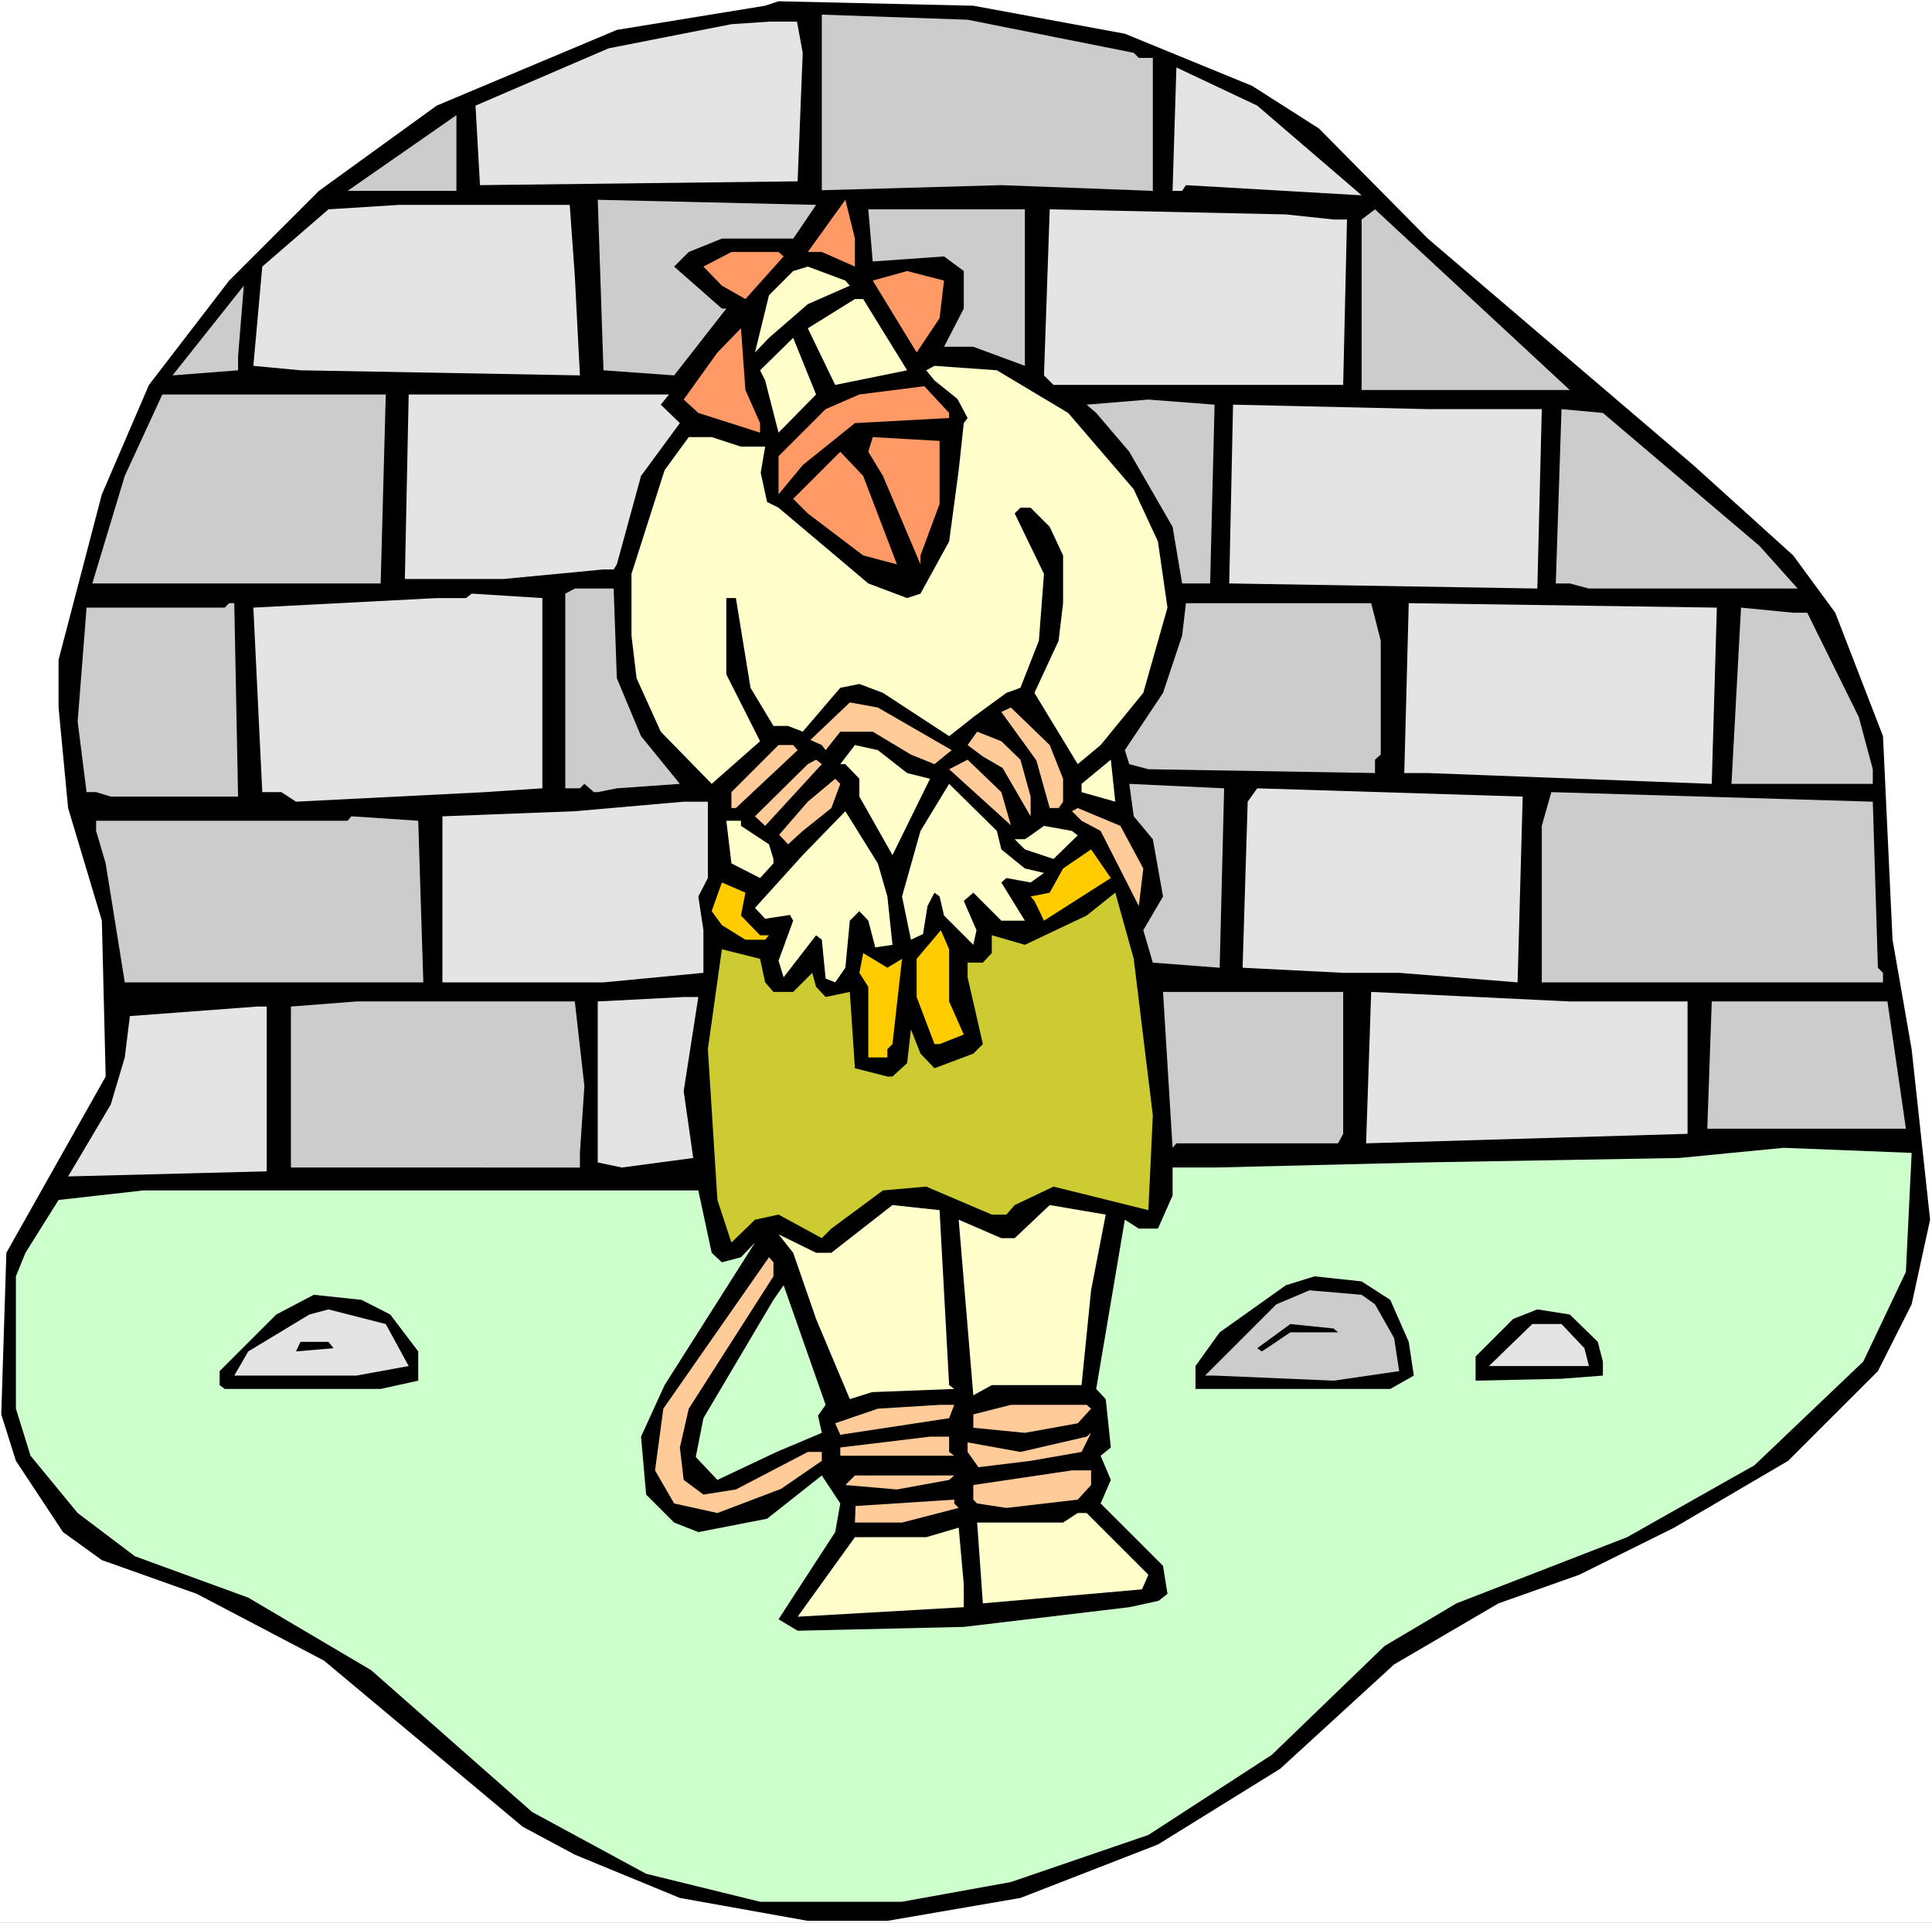
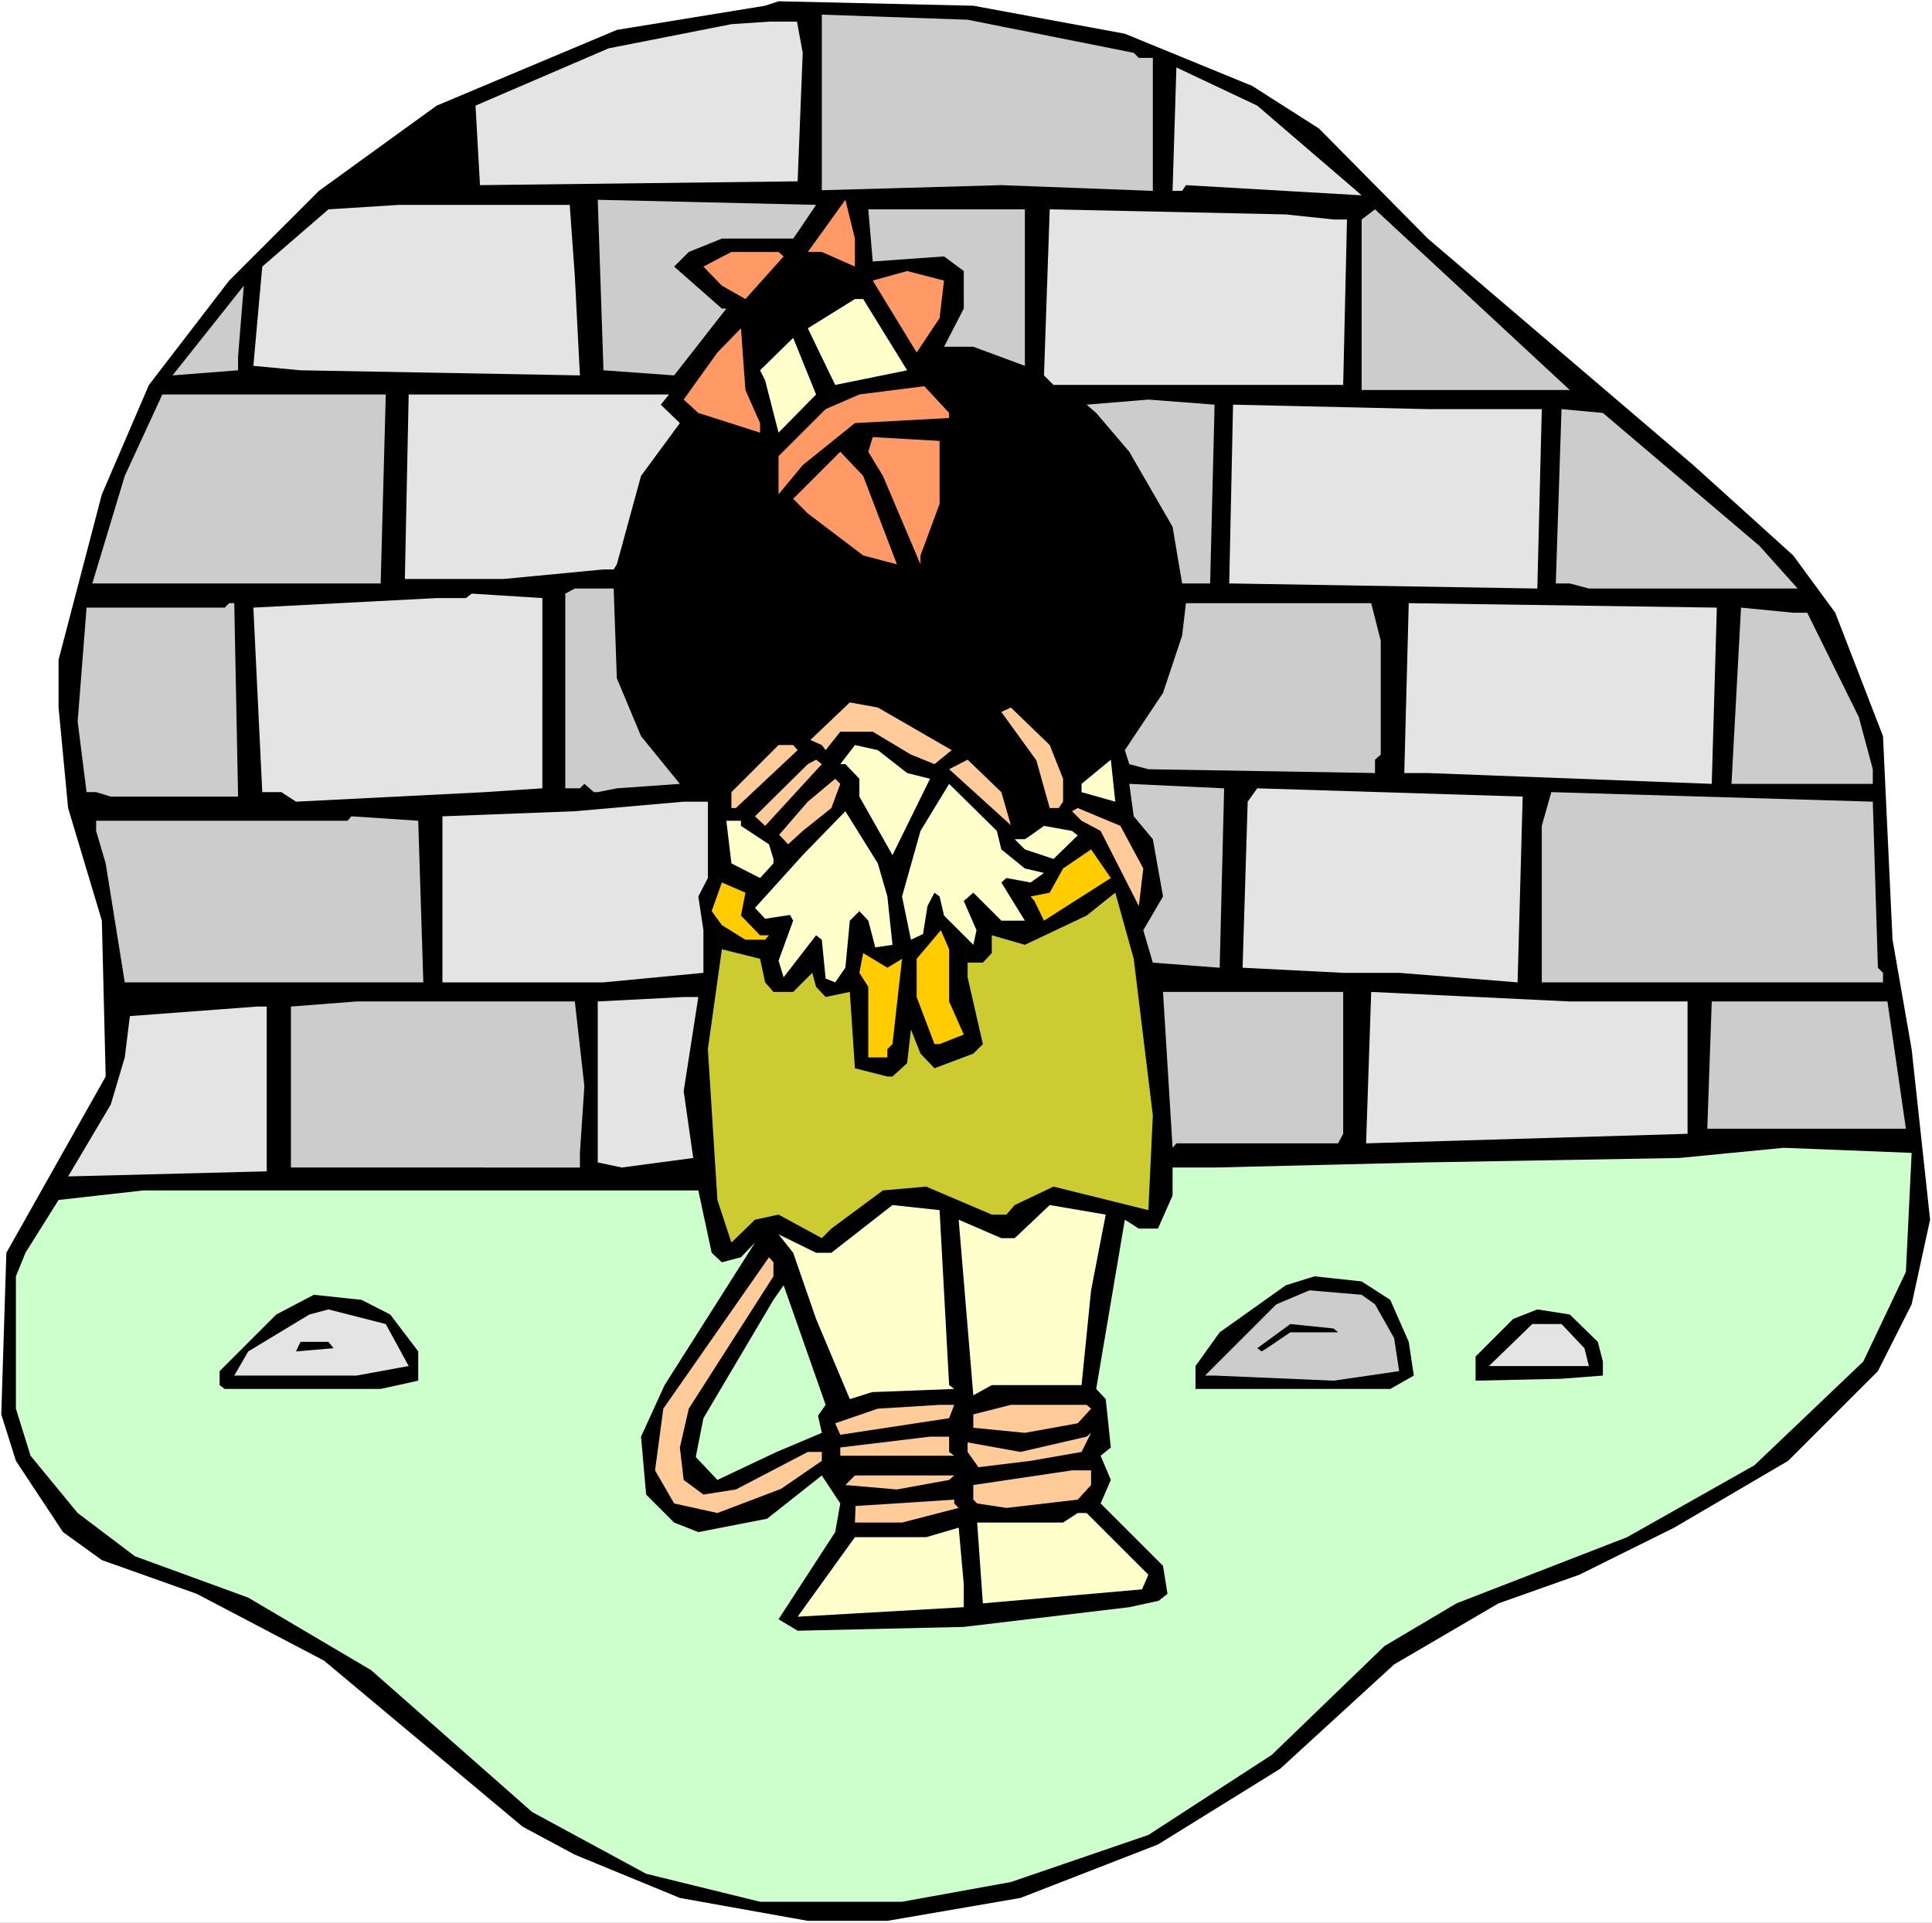
<svg xmlns="http://www.w3.org/2000/svg" xmlns:ns1="http://sodipodi.sourceforge.net/DTD/sodipodi-0.dtd" xmlns:ns2="http://www.inkscape.org/namespaces/inkscape" version="1.0" width="129.766mm" height="129.179mm" id="svg86" ns1:docname="John the Baptist in Prison.wmf">
  <rect width="100%" height="100%" fill="#808080" stroke="none" />
  <ns1:namedview id="namedview86" pagecolor="#ffffff" bordercolor="#000000" borderopacity="0.25" ns2:showpageshadow="2" ns2:pageopacity="0.0" ns2:pagecheckerboard="0" ns2:deskcolor="#d1d1d1" ns2:document-units="mm" />
  <defs id="defs1">
    <pattern id="WMFhbasepattern" patternUnits="userSpaceOnUse" width="6" height="6" x="0" y="0" />
  </defs>
  <path style="fill:#ffffff;fill-opacity:1;fill-rule:evenodd;stroke:none" d="M 0,488.234 H 490.455 V 0 H 0 Z" id="path1" />
  <path style="fill:#000000;fill-opacity:1;fill-rule:evenodd;stroke:none" d="m 285.547,8.563 32.32,13.248 16.968,10.825 27.634,27.95 67.387,57.515 25.371,22.942 10.666,14.54 12.12,31.343 2.424,51.699 4.848,27.788 4.686,43.298 -4.686,21.487 -8.565,16.964 -22.786,22.78 -28.926,16.964 -24.078,11.955 -20.523,7.27 -26.502,15.51 -28.926,26.496 -31.027,19.226 -34.906,13.571 -33.774,5.816 H 205.07 L 172.589,481.934 145.925,470.948 132.673,463.839 82.254,421.672 49.934,404.708 25.856,396.145 15.998,389.037 4.04,370.942 0.323,359.148 1.616,318.112 26.826,273.36 25.856,233.777 17.291,205.181 14.867,179.655 V 167.538 L 25.856,125.532 37.814,97.744 58.176,71.248 80.962,48.468 110.857,26.819 156.59,7.593 l 37.653,-6.139 3.394,-1.131 49.45,1.131 z" id="path2" />
  <path style="fill:#e4e4e4;fill-opacity:1;fill-rule:evenodd;stroke:none" d="m 203.777,13.409 -1.293,32.635 -80.638,0.969 -1.131,-20.195 33.774,-14.54 31.189,-6.139 9.534,-0.646 h 7.11 z" id="path3" />
  <path style="fill:#cccccc;fill-opacity:1;fill-rule:evenodd;stroke:none" d="m 287.809,13.409 1.293,1.292 h 3.555 v 33.766 l -38.461,-1.454 -45.571,1.292 V 3.716 l 37.006,1.292 z" id="path4" />
  <path style="fill:#e4e4e4;fill-opacity:1;fill-rule:evenodd;stroke:none" d="m 344.369,48.468 1.293,1.131 -44.602,-2.585 -0.97,1.454 h -2.424 l 0.97,-31.343 20.523,9.694 z" id="path5" />
-   <path style="fill:#cccccc;fill-opacity:1;fill-rule:evenodd;stroke:none" d="M 88.234,48.468 115.867,29.242 v 19.226 z" id="path6" />
  <path style="fill:#cccccc;fill-opacity:1;fill-rule:evenodd;stroke:none" d="m 202.485,58.969 -1.131,1.616 h -18.099 l -8.403,3.393 -3.717,3.716 12.12,10.663 h 1.131 l -13.251,16.964 -17.938,-1.292 -1.454,-43.298 55.429,1.292 z" id="path7" />
  <path style="fill:#ff9966;fill-opacity:1;fill-rule:evenodd;stroke:none" d="m 217.029,67.694 -8.403,-3.716 h -3.555 l 9.534,-13.248 2.424,9.855 z" id="path8" />
  <path style="fill:#e4e4e4;fill-opacity:1;fill-rule:evenodd;stroke:none" d="m 121.846,52.022 h 22.786 l 1.293,18.095 1.293,25.203 -70.942,-1.292 -11.958,-1.131 2.262,-25.203 16.806,-14.54 17.938,-1.131 z" id="path9" />
  <path style="fill:#cccccc;fill-opacity:1;fill-rule:evenodd;stroke:none" d="M 260.176,65.109 V 92.897 l -13.09,-4.847 h -7.434 l 5.01,-9.694 v -9.532 l -5.01,-3.716 -18.099,1.292 -1.131,-13.248 h 39.754 z" id="path10" />
  <path style="fill:#e4e4e4;fill-opacity:1;fill-rule:evenodd;stroke:none" d="m 338.552,55.738 h 3.394 l -0.97,42.006 H 267.448 l -2.424,-2.423 1.454,-42.167 59.954,1.292 z" id="path11" />
  <path style="fill:#cccccc;fill-opacity:1;fill-rule:evenodd;stroke:none" d="M 345.662,99.036 V 55.738 l 3.394,-2.585 49.45,45.883 z" id="path12" />
  <path style="fill:#ff9966;fill-opacity:1;fill-rule:evenodd;stroke:none" d="m 198.929,65.109 -9.696,10.825 -5.979,-3.393 -4.686,-4.847 7.11,-3.716 h 11.958 z" id="path13" />
-   <path style="fill:#ffffcc;fill-opacity:1;fill-rule:evenodd;stroke:none" d="m 215.736,72.54 -10.666,4.685 -9.858,8.563 -3.555,3.716 3.555,-14.54 6.141,-6.139 3.717,-1.131 9.534,3.554 z" id="path14" />
  <path style="fill:#ff9966;fill-opacity:1;fill-rule:evenodd;stroke:none" d="m 238.521,80.78 -4.848,7.27 -0.97,1.454 -11.15,-18.256 8.726,-2.423 9.373,2.423 z" id="path15" />
  <path style="fill:#cccccc;fill-opacity:1;fill-rule:evenodd;stroke:none" d="M 60.438,94.028 43.794,95.32 61.893,72.54 60.438,90.474 Z" id="path16" />
  <path style="fill:#ffffcc;fill-opacity:1;fill-rule:evenodd;stroke:none" d="m 230.28,94.028 -18.261,3.716 -6.949,-14.379 11.958,-7.432 h 2.101 z" id="path17" />
  <path style="fill:#ff9966;fill-opacity:1;fill-rule:evenodd;stroke:none" d="m 192.95,107.437 v 2.423 l -15.675,-5.008 -3.717,-3.393 8.565,-11.955 5.979,-6.139 1.131,15.671 z" id="path18" />
  <path style="fill:#ffffcc;fill-opacity:1;fill-rule:evenodd;stroke:none" d="m 197.637,109.861 -3.394,-13.248 -1.293,-2.585 8.403,-8.24 5.818,14.379 z" id="path19" />
-   <path style="fill:#ffffcc;fill-opacity:1;fill-rule:evenodd;stroke:none" d="m 271.164,104.852 16.645,19.387 6.141,13.248 2.424,16.802 -6.141,21.649 -10.827,13.248 -5.818,4.847 -10.989,-18.095 6.141,-13.248 1.131,-9.532 v -12.117 l -3.394,-7.27 -4.848,-4.847 h -2.586 l -1.454,1.454 7.434,15.348 -1.293,16.964 -4.686,11.955 -3.555,1.292 -8.403,6.139 -2.424,1.939 -3.717,2.908 -16.806,-10.986 -5.979,-2.262 -4.848,0.969 -9.534,11.148 -3.717,-1.454 h -3.717 l -5.818,-9.694 -3.717,-22.78 h -2.424 v 19.387 l 8.565,16.964 -12.282,10.825 -12.928,-13.248 -6.141,-13.571 -1.293,-10.825 v -15.671 l 8.403,-26.334 6.141,-8.401 h 5.818 l 7.434,2.423 h 6.141 l -1.131,6.624 1.616,7.432 2.909,1.454 22.786,19.226 9.858,3.716 3.394,-1.131 7.272,-13.248 2.424,-18.095 1.293,-11.955 0.97,-1.292 -2.586,-4.847 -5.818,-4.685 -2.101,-2.585 2.101,-1.131 15.837,1.131 z" id="path20" />
  <path style="fill:#cccccc;fill-opacity:1;fill-rule:evenodd;stroke:none" d="M 96.637,148.151 H 23.432 l 8.242,-27.304 9.534,-20.68 h 56.722 z" id="path21" />
  <path style="fill:#e4e4e4;fill-opacity:1;fill-rule:evenodd;stroke:none" d="m 167.741,102.752 4.848,4.685 -9.858,13.409 -6.141,22.457 -0.808,1.292 h -2.586 l -25.371,2.423 h -25.048 l 0.97,-46.852 h 66.094 z" id="path22" />
  <path style="fill:#ff9966;fill-opacity:1;fill-rule:evenodd;stroke:none" d="m 240.945,104.852 v 1.292 l -23.917,1.292 -13.251,10.663 -6.141,7.432 v -9.694 l 11.958,-11.955 8.565,-3.716 16.483,-2.1 z" id="path23" />
  <path style="fill:#cccccc;fill-opacity:1;fill-rule:evenodd;stroke:none" d="m 307.201,148.151 h -7.11 l -2.424,-14.379 -10.989,-19.064 -8.403,-9.855 -2.424,-2.1 15.675,-1.292 16.806,1.292 z" id="path24" />
  <path style="fill:#e4e4e4;fill-opacity:1;fill-rule:evenodd;stroke:none" d="m 391.395,103.883 -1.131,45.56 -78.214,-1.292 0.97,-45.398 49.45,1.131 z" id="path25" />
  <path style="fill:#cccccc;fill-opacity:1;fill-rule:evenodd;stroke:none" d="m 446.662,138.619 9.696,10.825 h -53.005 l -4.848,-1.292 h -3.555 l 1.454,-44.267 10.504,0.969 z" id="path26" />
  <path style="fill:#ff9966;fill-opacity:1;fill-rule:evenodd;stroke:none" d="m 238.521,127.956 -4.848,13.086 v 2.262 l -9.534,-22.457 -3.717,-6.139 1.131,-3.716 16.968,0.969 z" id="path27" />
  <path style="fill:#ff9966;fill-opacity:1;fill-rule:evenodd;stroke:none" d="m 227.694,143.304 -8.565,-2.262 -14.059,-10.663 -3.717,-3.716 11.958,-11.955 5.818,6.139 z" id="path28" />
  <path style="fill:#cccccc;fill-opacity:1;fill-rule:evenodd;stroke:none" d="m 156.59,172.223 6.141,14.702 9.858,12.117 -15.998,1.131 -4.848,0.969 h -0.97 l -2.424,-2.1 -1.131,1.131 h -3.717 v -49.437 l 2.424,-1.292 h 9.858 z" id="path29" />
  <path style="fill:#e4e4e4;fill-opacity:1;fill-rule:evenodd;stroke:none" d="m 137.683,200.173 -14.544,0.969 -47.995,2.423 -3.717,-2.423 h -4.848 l -2.262,-46.852 46.541,-2.423 h 7.434 l 1.454,-1.131 17.938,1.131 z" id="path30" />
  <path style="fill:#cccccc;fill-opacity:1;fill-rule:evenodd;stroke:none" d="M 60.438,202.273 H 28.118 l -3.717,-1.131 h -2.424 l -2.262,-17.933 2.262,-28.919 h 35.067 l 1.131,-1.131 h 1.293 z" id="path31" />
  <path style="fill:#cccccc;fill-opacity:1;fill-rule:evenodd;stroke:none" d="m 350.51,162.691 v 28.919 l -1.454,1.292 v 3.393 l -57.53,-0.969 -4.848,-1.292 -1.131,-3.554 9.696,-14.54 4.848,-14.54 0.97,-8.24 h 47.026 z" id="path32" />
-   <path style="fill:#e4e4e4;fill-opacity:1;fill-rule:evenodd;stroke:none" d="m 434.542,199.042 -72.074,-2.747 h -5.979 l 1.131,-43.137 78.214,1.131 z" id="path33" />
+   <path style="fill:#e4e4e4;fill-opacity:1;fill-rule:evenodd;stroke:none" d="m 434.542,199.042 -72.074,-2.747 h -5.979 l 1.131,-43.137 78.214,1.131 " id="path33" />
  <path style="fill:#cccccc;fill-opacity:1;fill-rule:evenodd;stroke:none" d="m 458.782,155.582 13.09,26.496 3.555,13.248 v 3.716 H 439.551 l 2.424,-44.752 13.251,1.292 z" id="path34" />
  <path style="fill:#ffcc99;fill-opacity:1;fill-rule:evenodd;stroke:none" d="m 241.592,190.479 -4.363,3.554 -5.979,-2.423 -9.696,-5.816 h -8.242 l -3.717,4.685 -0.97,-1.292 -2.909,-1.292 10.019,-9.532 7.11,1.292 z" id="path35" />
  <path style="fill:#ffcc99;fill-opacity:1;fill-rule:evenodd;stroke:none" d="m 269.872,197.75 v 5.816 l -1.131,1.616 h -2.262 l -3.394,-12.117 -8.888,-12.279 2.424,-1.131 9.858,9.532 z" id="path36" />
-   <path style="fill:#ffcc99;fill-opacity:1;fill-rule:evenodd;stroke:none" d="m 259.045,192.903 2.586,9.37 v 5.008 l -7.11,-12.279 -5.01,-2.908 -3.878,-2.908 2.424,-3.393 6.141,2.423 z" id="path37" />
  <path style="fill:#ffcc99;fill-opacity:1;fill-rule:evenodd;stroke:none" d="m 202.485,190.479 -15.675,14.702 h -1.131 v -4.039 l 11.958,-11.955 h 3.717 z" id="path38" />
  <path style="fill:#ffffcc;fill-opacity:1;fill-rule:evenodd;stroke:none" d="m 230.28,196.295 5.818,1.454 -9.534,19.387 -8.403,-14.864 v -4.524 l -3.555,-3.716 h -1.293 l 3.717,-4.847 5.818,1.292 z" id="path39" />
  <path style="fill:#ffcc99;fill-opacity:1;fill-rule:evenodd;stroke:none" d="m 194.243,209.705 -2.586,-2.423 13.413,-13.248 2.101,-1.131 1.454,1.131 z" id="path40" />
  <path style="fill:#ffcc99;fill-opacity:1;fill-rule:evenodd;stroke:none" d="m 256.621,209.543 -15.675,-14.217 4.686,-2.423 8.565,8.24 z" id="path41" />
  <path style="fill:#ffffcc;fill-opacity:1;fill-rule:evenodd;stroke:none" d="m 283.123,203.566 -8.565,-2.423 v -2.1 l 7.434,-6.139 z" id="path42" />
  <path style="fill:#ffcc99;fill-opacity:1;fill-rule:evenodd;stroke:none" d="m 211.049,205.181 -7.272,5.816 -3.717,3.393 -2.262,-2.423 7.272,-8.401 6.949,-5.816 1.293,1.292 z" id="path43" />
  <path style="fill:#ffffcc;fill-opacity:1;fill-rule:evenodd;stroke:none" d="m 254.197,215.683 5.979,4.847 4.848,1.131 -3.394,2.423 -6.141,-1.131 -1.293,1.131 5.979,9.694 h -5.979 l -7.11,-7.109 -2.424,2.1 3.232,7.432 -0.808,3.716 -7.434,-7.432 -1.131,-4.847 -1.293,-0.969 -1.778,3.393 -1.131,7.109 -3.07,1.454 -2.262,-10.986 4.686,-16.641 7.272,-11.955 12.12,11.955 z" id="path44" />
  <path style="fill:#cccccc;fill-opacity:1;fill-rule:evenodd;stroke:none" d="m 309.625,245.733 -16.968,-1.292 -2.424,-8.24 5.01,-8.563 -2.586,-14.54 -4.848,-5.816 -1.131,-8.24 24.078,1.131 z" id="path45" />
  <path style="fill:#e4e4e4;fill-opacity:1;fill-rule:evenodd;stroke:none" d="m 385.254,249.449 -30.058,-2.423 h -14.221 l -25.533,-1.292 1.293,-42.167 2.424,-3.393 67.387,2.1 z" id="path46" />
  <path style="fill:#cccccc;fill-opacity:1;fill-rule:evenodd;stroke:none" d="m 476.719,245.733 1.293,1.292 v 2.423 h -86.618 v -39.744 l 2.424,-8.563 81.608,2.423 z" id="path47" />
  <path style="fill:#e4e4e4;fill-opacity:1;fill-rule:evenodd;stroke:none" d="m 179.699,222.953 -2.424,4.685 1.293,8.563 v 10.825 l -25.371,2.423 h -40.885 v -42.167 l 33.613,-1.292 27.634,-2.423 h 6.141 z" id="path48" />
  <path style="fill:#ffcc99;fill-opacity:1;fill-rule:evenodd;stroke:none" d="m 290.233,220.529 -1.131,9.532 -9.696,-19.064 -4.848,-2.585 -2.424,-2.423 1.454,-0.808 10.827,4.524 z" id="path49" />
  <path style="fill:#ffffcc;fill-opacity:1;fill-rule:evenodd;stroke:none" d="m 225.27,227.638 1.293,12.279 -4.363,0.646 -1.778,-6.786 -2.262,-2.423 -2.424,2.423 -1.131,11.955 -2.586,3.716 -2.424,-0.969 -0.97,-9.855 -1.454,-1.131 -8.242,10.663 -1.293,-4.201 3.717,-10.178 -0.808,-1.454 -6.302,0.969 -2.586,-2.747 12.12,-13.409 10.827,-11.148 8.242,13.248 z" id="path50" />
  <path style="fill:#cccccc;fill-opacity:1;fill-rule:evenodd;stroke:none" d="M 107.464,249.449 H 31.674 l -4.848,-30.212 -2.424,-8.24 v -2.585 H 88.234 l 0.97,-1.131 16.968,1.131 z" id="path51" />
  <path style="fill:#ffffcc;fill-opacity:1;fill-rule:evenodd;stroke:none" d="m 188.102,209.705 7.11,4.685 1.131,3.716 v 1.131 l -3.394,3.716 -7.272,-3.716 -1.293,-10.825 h 3.717 z" id="path52" />
  <path style="fill:#ffffcc;fill-opacity:1;fill-rule:evenodd;stroke:none" d="m 273.588,212.128 -6.141,5.978 -7.272,-2.423 -2.586,-2.585 h 2.586 l 1.454,-0.969 3.394,-2.423 7.11,1.292 z" id="path53" />
  <path style="fill:#ffcc00;fill-opacity:1;fill-rule:evenodd;stroke:none" d="m 265.024,233.777 -2.424,-5.008 -0.97,-1.131 4.848,-0.969 3.394,-6.139 7.11,-4.847 5.01,7.27 z" id="path54" />
  <path style="fill:#ffcc00;fill-opacity:1;fill-rule:evenodd;stroke:none" d="m 188.102,232.485 4.848,5.008 h 2.262 l -0.97,1.131 h -5.01 l -5.979,-3.716 -2.586,-3.554 2.586,-7.27 5.979,2.585 z" id="path55" />
  <path style="fill:#cccc32;fill-opacity:1;fill-rule:evenodd;stroke:none" d="m 292.657,283.215 -1.131,24.072 -24.078,-5.978 -9.858,4.685 -2.101,2.423 h -3.717 l -16.645,-7.109 -10.989,0.969 -13.09,9.694 -2.424,2.423 -10.989,-5.978 -5.979,1.292 -5.979,5.816 -3.555,-10.825 -2.424,-38.29 3.555,-25.365 9.696,2.423 1.293,5.978 2.101,2.423 h 5.01 l 4.848,-4.847 0.97,3.554 2.424,2.585 6.141,-1.292 1.293,19.387 8.242,2.1 h 1.293 l 3.717,-3.393 0.97,-8.563 2.424,6.139 3.555,3.716 9.858,-3.716 2.424,-2.423 -3.878,-16.964 v -3.716 h 3.878 l 2.262,-2.423 v -4.524 l 8.403,2.423 15.675,-7.432 7.272,-5.816 4.686,16.802 z" id="path56" />
  <path style="fill:#ffcc00;fill-opacity:1;fill-rule:evenodd;stroke:none" d="m 240.945,241.048 v 13.248 l 3.717,8.401 -6.141,2.423 h -1.293 l -4.525,-11.955 v -9.694 l 6.141,-7.27 z" id="path57" />
  <path style="fill:#ffcc00;fill-opacity:1;fill-rule:evenodd;stroke:none" d="m 228.987,243.471 -2.424,21.649 -1.293,1.292 v 2.1 h -4.848 v -17.933 l -2.262,-3.554 0.97,-5.008 6.141,3.716 z" id="path58" />
  <path style="fill:#cccccc;fill-opacity:1;fill-rule:evenodd;stroke:none" d="m 340.976,287.9 -1.293,2.423 h -41.046 l -0.97,1.131 -2.424,-39.582 h 45.733 z" id="path59" />
  <path style="fill:#e4e4e4;fill-opacity:1;fill-rule:evenodd;stroke:none" d="m 428.401,254.296 v 33.604 l -81.608,2.423 1.293,-38.451 50.419,2.423 z" id="path60" />
  <path style="fill:#e4e4e4;fill-opacity:1;fill-rule:evenodd;stroke:none" d="m 173.558,277.075 2.424,16.964 -18.099,2.423 -6.141,-1.292 v -40.875 l 21.816,-1.131 h 3.717 z" id="path61" />
  <path style="fill:#cccccc;fill-opacity:1;fill-rule:evenodd;stroke:none" d="m 148.349,275.783 -1.131,16.964 v 3.716 H 73.851 V 255.588 l 16.645,-1.292 h 55.429 z" id="path62" />
  <path style="fill:#cccccc;fill-opacity:1;fill-rule:evenodd;stroke:none" d="m 483.83,286.608 h -50.419 l 1.131,-32.312 h 44.602 z" id="path63" />
  <path style="fill:#e4e4e4;fill-opacity:1;fill-rule:evenodd;stroke:none" d="m 67.71,297.432 -50.419,1.292 10.827,-18.256 3.555,-11.955 1.293,-10.501 32.32,-2.423 h 2.424 z" id="path64" />
  <path style="fill:#ccffcc;fill-opacity:1;fill-rule:evenodd;stroke:none" d="m 483.83,322.959 -10.827,22.78 -27.634,26.334 -32.32,18.256 -43.309,16.802 -18.261,10.825 -28.603,27.627 -31.35,20.357 -34.906,11.955 -27.634,5.008 H 192.95 L 164.024,475.794 135.097,460.123 94.213,424.095 63.024,405.677 34.259,395.176 19.715,384.19 7.757,369.649 4.04,357.694 v -33.604 l 2.424,-5.978 8.403,-13.409 21.493,-2.423 H 177.275 l 3.394,15.833 2.586,2.423 4.848,-1.292 3.555,-3.716 -22.947,36.189 -5.979,13.086 1.293,14.702 7.11,7.109 6.141,2.423 17.453,-3.393 13.898,-10.986 4.686,7.109 -1.293,7.27 -14.382,22.134 4.848,2.908 42.178,-0.969 42.016,-5.008 7.434,-1.616 2.262,-1.777 -1.131,-7.109 -15.837,-15.833 2.586,-5.978 -2.586,-6.139 2.586,-2.1 -1.293,-12.279 -2.424,-2.585 7.272,-42.975 3.555,2.262 h 4.848 l 3.717,-8.401 v -7.109 h 10.666 l 53.005,-1.292 64.963,-1.131 26.502,-2.585 32.482,1.292 z" id="path65" />
  <path style="fill:#ffffcc;fill-opacity:1;fill-rule:evenodd;stroke:none" d="m 240.945,351.716 1.293,0.969 -20.846,0.808 -5.656,1.777 -8.565,-20.357 -5.818,-16.802 -3.717,-4.685 9.534,4.685 h 3.878 l 15.514,-12.117 11.958,1.292 z" id="path66" />
  <path style="fill:#ffffcc;fill-opacity:1;fill-rule:evenodd;stroke:none" d="m 276.982,327.644 -2.424,24.072 h -22.786 l -4.686,2.585 -3.717,-44.591 10.827,4.685 h 3.394 l 8.888,-8.401 14.221,2.423 z" id="path67" />
  <path style="fill:#ffcc99;fill-opacity:1;fill-rule:evenodd;stroke:none" d="m 196.344,324.089 -21.493,33.604 -2.262,9.855 0.97,8.24 5.01,3.716 8.242,-1.292 18.261,-9.532 h 3.555 v 2.262 l -10.342,7.109 -16.16,6.139 -10.989,-2.423 -4.848,-8.401 2.101,-15.671 26.826,-38.451 1.131,1.292 z" id="path68" />
  <path style="fill:#000000;fill-opacity:1;fill-rule:evenodd;stroke:none" d="m 352.934,330.067 4.686,10.663 1.293,8.563 -5.979,3.393 h -49.45 v -5.816 l 6.141,-8.563 16.806,-11.955 7.272,-2.262 11.958,1.292 z" id="path69" />
  <path style="fill:#ccffcc;fill-opacity:1;fill-rule:evenodd;stroke:none" d="m 207.656,359.471 0.97,4.362 -11.474,4.847 -15.029,7.109 -5.494,-5.816 1.939,-9.855 17.776,-30.05 2.586,-3.716 10.666,30.373 z" id="path70" />
  <path style="fill:#cccccc;fill-opacity:1;fill-rule:evenodd;stroke:none" d="m 349.056,331.198 4.848,8.563 1.293,8.401 -16.645,2.423 -30.219,-1.292 h -2.424 l 18.099,-18.095 8.403,-3.554 13.251,1.131 z" id="path71" />
  <path style="fill:#000000;fill-opacity:1;fill-rule:evenodd;stroke:none" d="m 99.061,333.783 7.11,9.37 v 7.432 l -9.534,2.1 H 57.045 l -1.293,-0.969 v -3.554 l 14.382,-14.379 9.534,-5.008 12.12,1.292 z" id="path72" />
  <path style="fill:#e4e4e4;fill-opacity:1;fill-rule:evenodd;stroke:none" d="m 103.747,346.869 -13.251,2.423 H 59.469 l 3.555,-6.139 15.514,-9.37 4.848,-1.292 14.544,3.716 z" id="path73" />
  <path style="fill:#000000;fill-opacity:1;fill-rule:evenodd;stroke:none" d="m 405.616,340.73 1.293,5.008 v 3.554 l -10.504,0.808 -21.816,0.485 v -6.139 l 9.534,-9.532 6.141,-2.423 8.242,1.292 z" id="path74" />
  <path style="fill:#000000;fill-opacity:1;fill-rule:evenodd;stroke:none" d="m 339.683,338.307 h -12.12 l -5.979,4.039 -1.293,0.808 -1.131,-0.808 8.403,-6.139 10.989,1.131 z" id="path75" />
  <path style="fill:#e4e4e4;fill-opacity:1;fill-rule:evenodd;stroke:none" d="m 402.222,342.346 1.131,4.524 h -25.371 l 10.989,-10.663 h 7.434 z" id="path76" />
  <path style="fill:#000000;fill-opacity:1;fill-rule:evenodd;stroke:none" d="m 84.678,342.346 -9.534,0.808 1.131,-2.423 h 7.11 z" id="path77" />
  <path style="fill:#ffcc99;fill-opacity:1;fill-rule:evenodd;stroke:none" d="m 240.945,360.117 -27.634,4.201 -1.293,-2.908 10.827,-3.716 15.675,-0.969 h 3.717 z" id="path78" />
  <path style="fill:#ffcc99;fill-opacity:1;fill-rule:evenodd;stroke:none" d="m 276.982,357.694 -3.394,3.716 -13.413,2.423 -13.09,-1.292 V 359.148 l 9.534,-2.423 h 19.23 z" id="path79" />
  <path style="fill:#ffcc99;fill-opacity:1;fill-rule:evenodd;stroke:none" d="m 261.63,370.942 -13.251,1.616 -2.747,-3.877 v -2.423 l 13.413,2.423 16.806,-3.877 1.131,-0.969 -2.424,4.847 z" id="path80" />
  <path style="fill:#ffcc99;fill-opacity:1;fill-rule:evenodd;stroke:none" d="m 240.945,368.68 1.293,0.969 h -28.926 v -2.1 l 22.786,-2.747 h 4.848 z" id="path81" />
  <path style="fill:#ffcc99;fill-opacity:1;fill-rule:evenodd;stroke:none" d="m 276.982,377.081 -3.394,3.716 -18.099,2.1 -7.434,-1.131 -0.97,-0.969 v -3.716 l 25.048,-3.716 h 4.848 z" id="path82" />
  <path style="fill:#ffcc99;fill-opacity:1;fill-rule:evenodd;stroke:none" d="m 240.945,375.789 -13.251,2.423 -13.09,-1.131 2.424,-2.423 h 25.21 z" id="path83" />
  <path style="fill:#ffcc99;fill-opacity:1;fill-rule:evenodd;stroke:none" d="m 243.369,382.897 -14.382,3.716 h -11.958 l 0.162,-4.201 25.048,-1.616 v 0.969 z" id="path84" />
  <path style="fill:#ffffcc;fill-opacity:1;fill-rule:evenodd;stroke:none" d="m 291.526,399.861 -1.616,3.716 -40.4,3.554 -1.454,-20.518 h 21.816 l 3.717,-2.423 h 2.262 z" id="path85" />
  <path style="fill:#ffffcc;fill-opacity:1;fill-rule:evenodd;stroke:none" d="m 244.662,408.101 -42.178,2.423 14.544,-20.195 h 18.099 l 8.242,-2.423 1.293,14.379 z" id="path86" />
</svg>